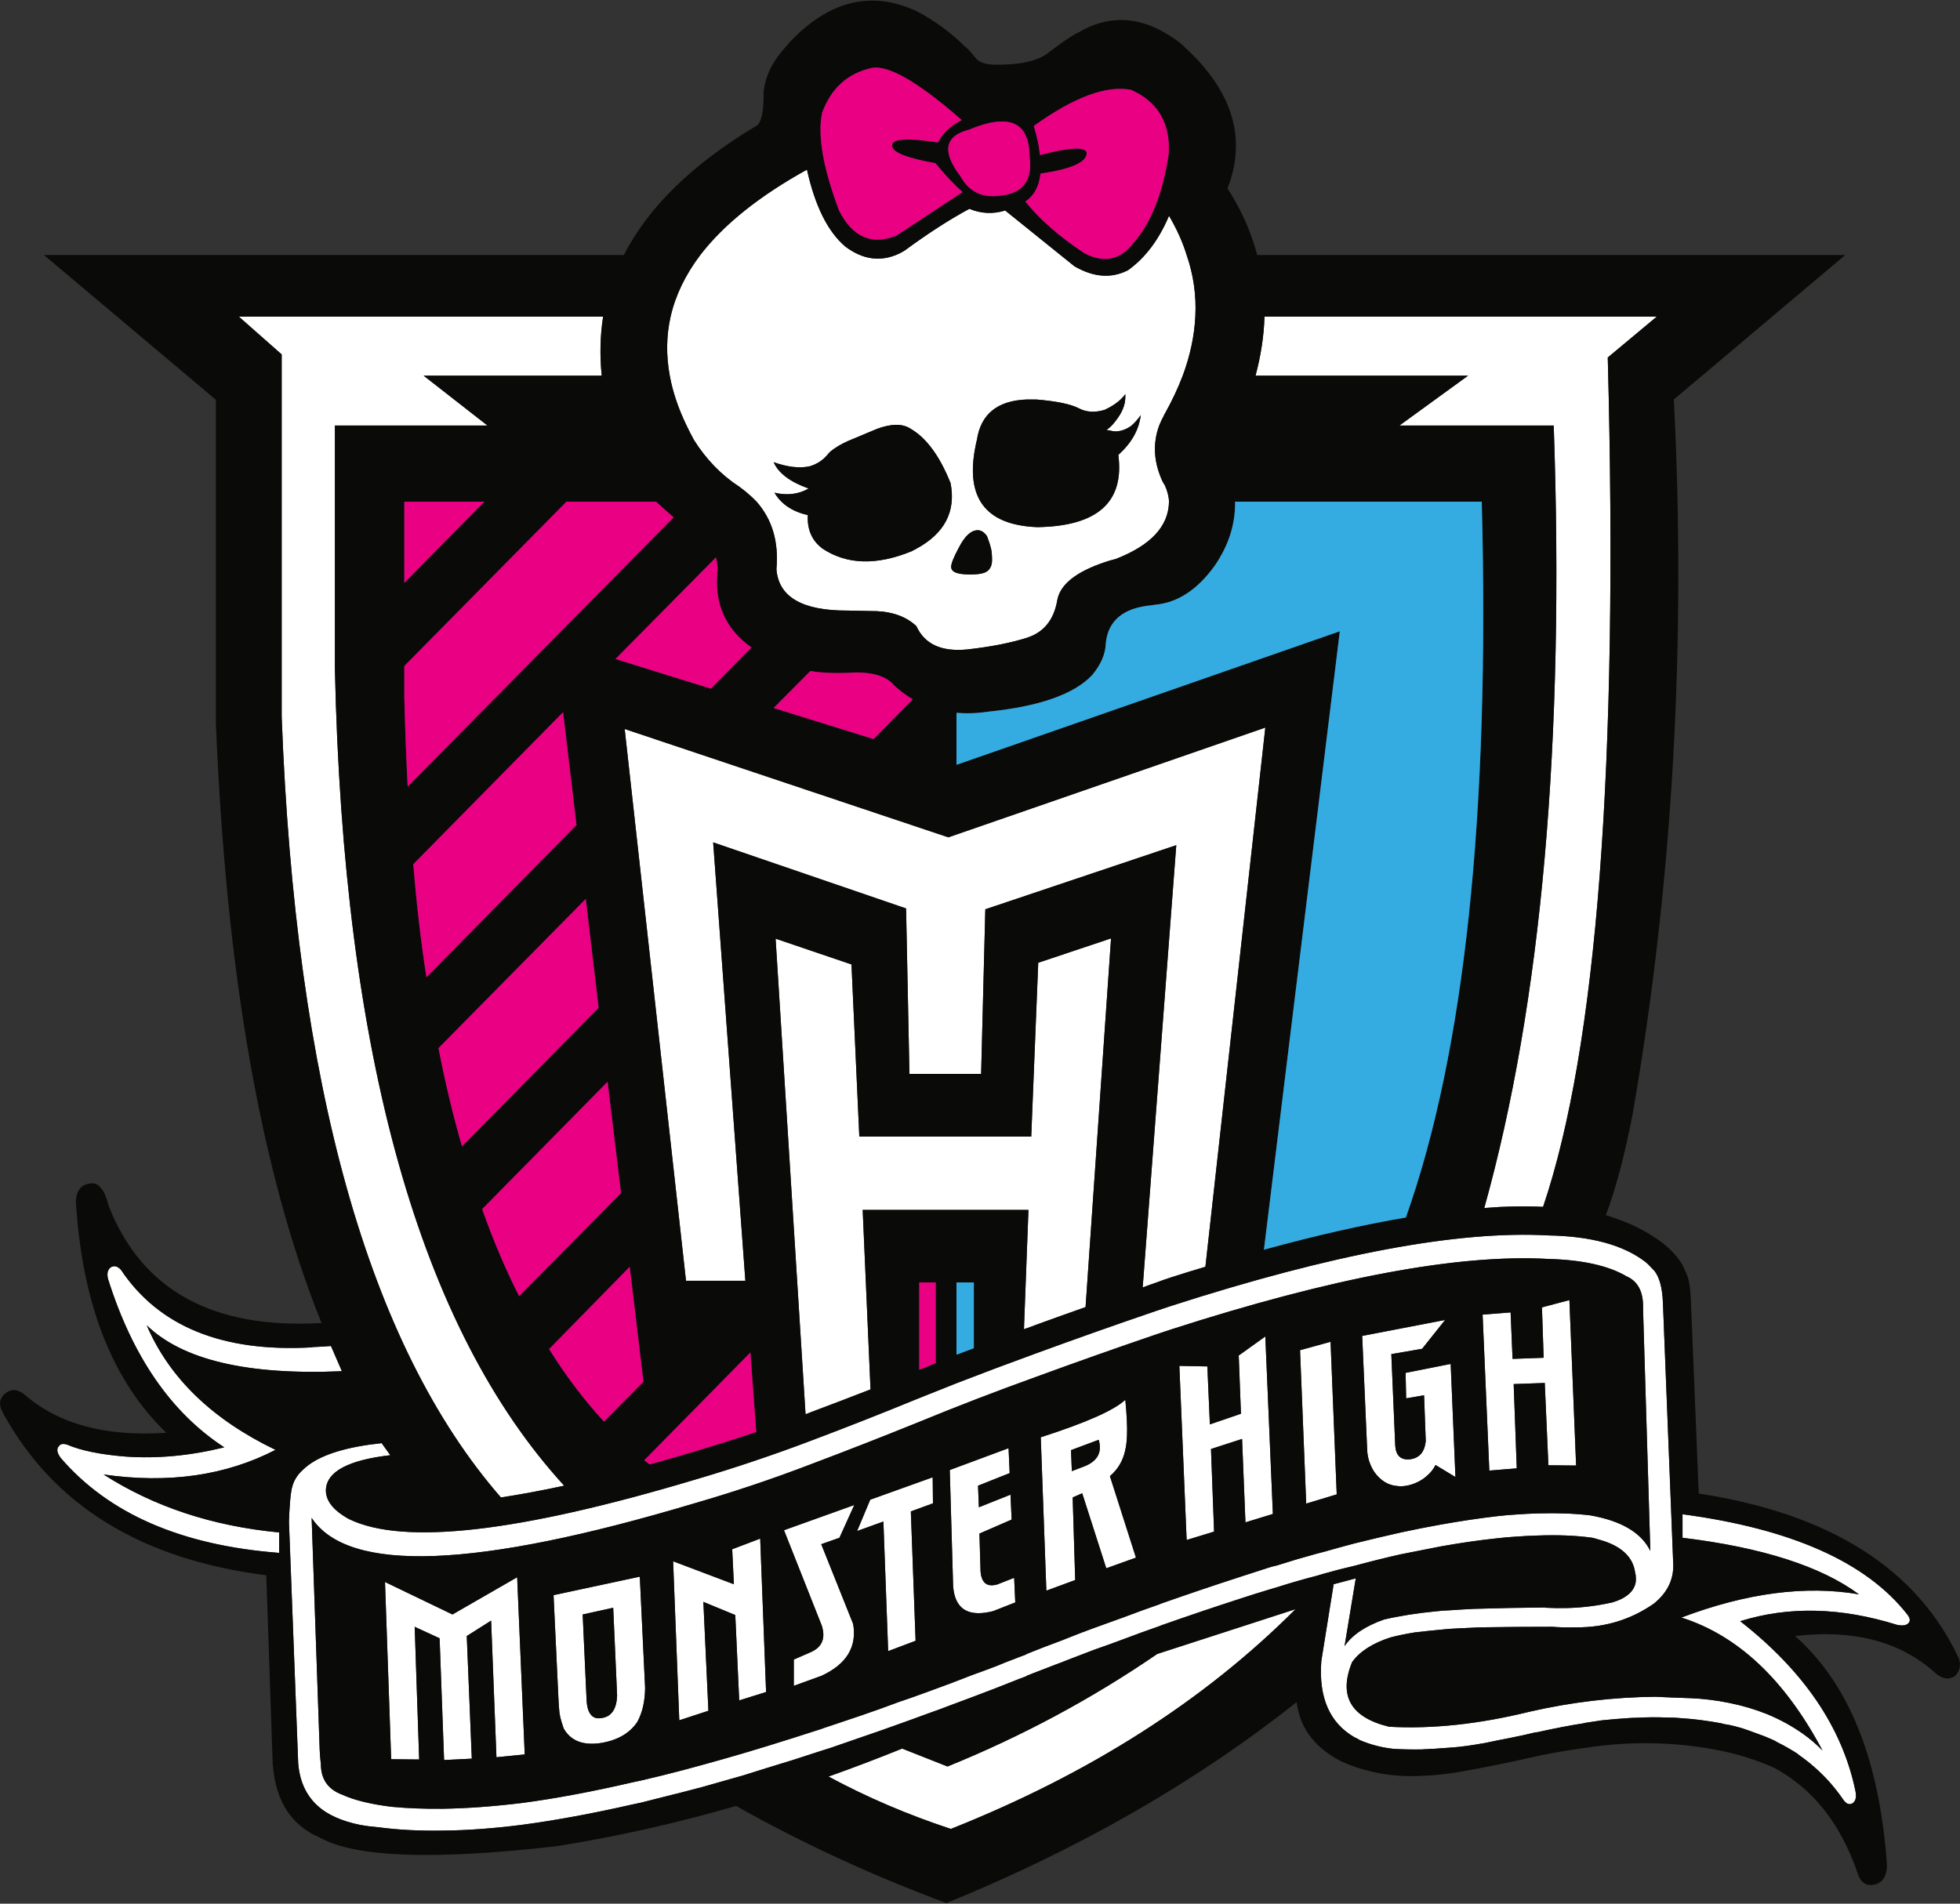
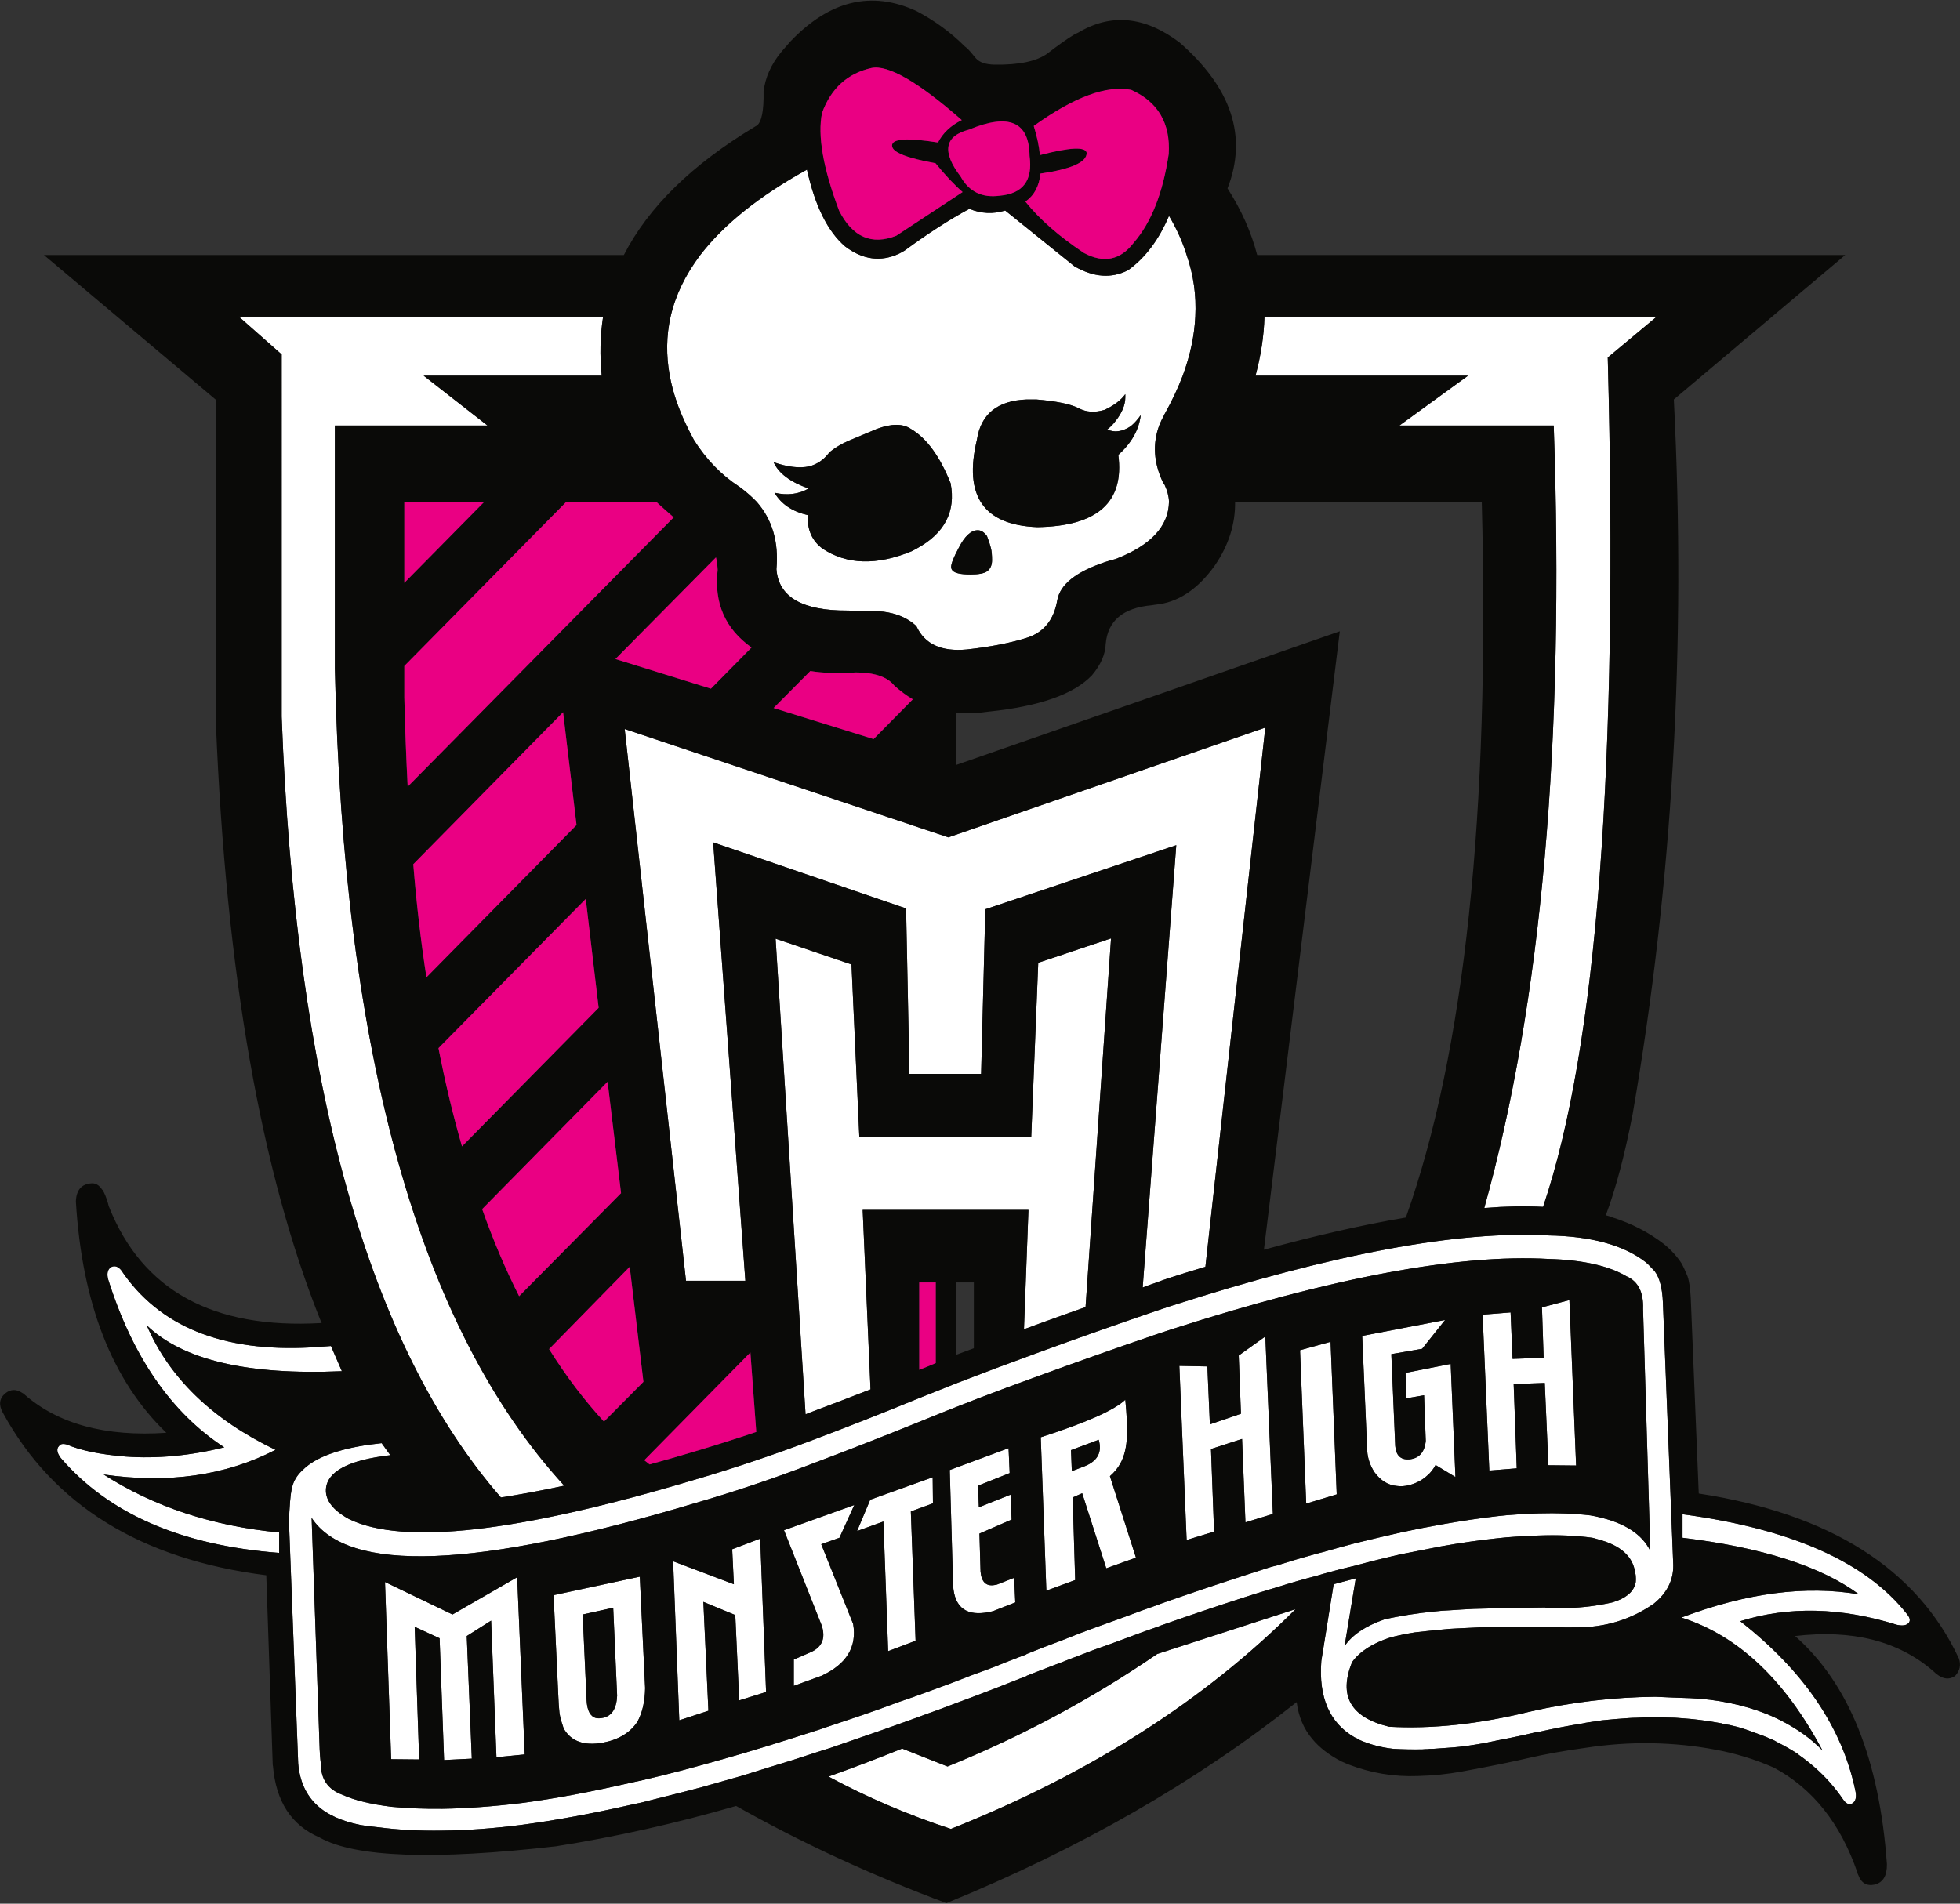
<svg xmlns="http://www.w3.org/2000/svg" version="1.1" id="Layer_1" x="0px" y="0px" width="350px" height="340px" viewBox="0 0 350 340" enable-background="new 0 0 350 340" xml:space="preserve">
  <rect x="0" y="0" width="350" height="340" fill="#333333" stroke="none" />
  <g>
    <g>
-       <path fill-rule="evenodd" clip-rule="evenodd" fill="#FFFFFF" d="M338.75,290.2c-10.033-3.134-19.366-3.351-28-0.65    c11.333,8.867,18.184,18.934,20.55,30.2c0.267,1.2,0.084,1.983-0.55,2.35c-0.566,0.301-1.116,0.051-1.65-0.75    c-1.466-2.133-3.133-4.017-5-5.649c-0.899-0.8-1.85-1.55-2.85-2.25c-0.1-0.101-0.2-0.184-0.3-0.25    c-1.134-0.733-2.334-1.417-3.601-2.05c-0.267-0.167-0.55-0.317-0.85-0.45c-0.967-0.434-1.983-0.834-3.05-1.2    c-0.8-0.3-1.601-0.583-2.4-0.85c-0.7-0.2-1.416-0.384-2.149-0.551c-0.367-0.066-0.75-0.133-1.15-0.199    c-0.1-0.034-0.2-0.067-0.3-0.101c-1.233-0.233-2.5-0.434-3.8-0.6c-1.034-0.134-2.051-0.233-3.051-0.3    c-1-0.101-2.033-0.15-3.1-0.15c-1.733-0.066-3.517-0.05-5.35,0.05c-0.4,0-0.817,0.017-1.25,0.05    c-1.567,0.101-3.167,0.233-4.801,0.4c-0.8,0.134-1.683,0.267-2.649,0.4c-0.267,0.033-0.517,0.083-0.75,0.149    c-2.367,0.367-5.05,0.884-8.05,1.55c-0.134,0.034-0.284,0.051-0.45,0.051c-0.7,0.166-1.417,0.333-2.15,0.5    c-1.7,0.366-3.267,0.683-4.7,0.949c-0.767,0.167-1.483,0.317-2.149,0.45c-2.434,0.434-4.367,0.7-5.8,0.8    c-1.567,0.101-2.717,0.184-3.45,0.25c-0.533,0-0.867,0.017-1,0.051c-0.334,0-0.65,0.017-0.95,0.05c-1.767,0.033-3.5,0-5.2-0.101    c-2.1-0.233-4.083-0.75-5.95-1.55c-0.3-0.2-0.616-0.366-0.949-0.5c-4.467-2.566-6.45-7.116-5.95-13.649l2.2-13.7l3.949-1.05    l-2,12.1c1.367-2,3.717-3.583,7.051-4.75c1.267-0.3,2.733-0.583,4.399-0.85c1.434-0.233,3.017-0.434,4.75-0.601    c0.834-0.1,1.717-0.166,2.65-0.2c1.399-0.1,2.8-0.183,4.2-0.25c4.233-0.133,8.483-0.216,12.75-0.25    c0.033,0,0.083,0.017,0.149,0.051c1.267,0.066,2.533,0.083,3.8,0.05c2.7-0.066,5.384-0.4,8.051-1    c1.133-0.334,2.017-0.75,2.649-1.25c0.867-0.634,1.384-1.434,1.55-2.4c0.034-0.333,0.034-0.684,0-1.05    c0-0.167-0.033-0.35-0.1-0.55c-0.366-2.967-2.616-4.983-6.75-6.05c-0.3-0.101-0.6-0.184-0.9-0.25c-2.899-0.4-6.149-0.534-9.75-0.4    c-1.267,0.033-2.566,0.1-3.899,0.2c-1.134,0.066-2.267,0.166-3.4,0.3c-3.166,0.333-6.517,0.816-10.05,1.45    c-2.267,0.434-4.634,0.899-7.1,1.399c-2.667,0.601-5.417,1.284-8.25,2.051c-1.767,0.399-3.584,0.866-5.45,1.399    c-0.467,0.134-0.917,0.267-1.351,0.4c-2.333,0.6-4.699,1.283-7.1,2.05c-0.467,0.134-0.917,0.267-1.35,0.4    c-1.667,0.5-3.367,1.033-5.101,1.6c-0.1,0.033-0.2,0.066-0.3,0.1c-4.434,1.434-9.066,3-13.9,4.7    c-0.133,0.066-0.25,0.117-0.35,0.15c-2.033,0.7-4.1,1.45-6.2,2.25c-1.767,0.666-3.566,1.316-5.399,1.95    c-1.567,0.6-3.134,1.199-4.7,1.8c-0.733,0.3-1.467,0.583-2.2,0.85c-1.366,0.533-2.75,1.066-4.15,1.601    c-0.333,0.133-0.666,0.267-1,0.399c-0.066,0.066-0.149,0.117-0.25,0.15l-1.35,0.5c-0.033,0.033-0.066,0.05-0.1,0.05    c-1.267,0.5-2.534,1-3.801,1.5c-1.399,0.533-2.8,1.066-4.2,1.6c-1.267,0.467-2.517,0.934-3.75,1.4    c-1.467,0.566-2.917,1.1-4.35,1.6c-1.7,0.634-3.4,1.25-5.1,1.851c-2.3,0.833-4.583,1.633-6.85,2.399    c-1.767,0.601-3.5,1.2-5.2,1.801c-0.633,0.199-1.267,0.399-1.9,0.6c-3.3,1.1-6.517,2.116-9.65,3.05    c-1.4,0.434-2.783,0.867-4.15,1.3c-2.5,0.7-4.967,1.4-7.4,2.101c-2.4,0.633-4.75,1.233-7.05,1.8    c-1.267,0.333-2.517,0.65-3.75,0.95c-0.567,0.133-1.117,0.25-1.65,0.35c-7.033,1.601-13.533,2.8-19.5,3.601    c-5.167,0.666-9.95,1.017-14.35,1.05c-4.167,0.066-7.983-0.134-11.45-0.601H67.5c-1.133-0.1-2.167-0.233-3.1-0.399    c-1.667-0.334-3.133-0.783-4.4-1.351c-1.3-0.566-2.417-1.283-3.35-2.149c-2-1.834-3.133-4.334-3.4-7.5L51.6,271.8    c0.033-1.2,0.1-2.416,0.2-3.649c0.067-0.867,0.167-1.634,0.3-2.301c0.066-0.267,0.133-0.5,0.2-0.699    c0.333-0.967,0.9-1.817,1.7-2.551c0.333-0.333,0.7-0.649,1.1-0.949c2.667-1.967,7.017-3.267,13.05-3.9    c0.533,0.733,1.05,1.45,1.55,2.15c-7.467,0.866-11.3,2.899-11.5,6.1c-0.1,1.967,1.267,3.733,4.1,5.3c9.7,4.733,30.267,2.4,61.7-7    c7.033-2.066,13.983-4.399,20.85-7c6.367-2.399,12.717-4.899,19.05-7.5c2.267-0.899,4.567-1.816,6.9-2.75    c4.733-1.833,9.483-3.616,14.25-5.35c7.101-2.601,14.217-5.117,21.351-7.55c0.866-0.301,1.767-0.601,2.699-0.9    c28.867-9.3,51.334-13.5,67.4-12.6c7.634,0.133,13.417,1.716,17.35,4.75c0.134,0.133,0.284,0.267,0.45,0.399    c0.4,0.4,0.783,0.8,1.15,1.2c0.899,1.167,1.399,3.05,1.5,5.65l1.85,46.899c0.033,2.667-1.116,4.95-3.45,6.851    c-4.1,2.866-8.733,4.283-13.899,4.25c-0.167,0-0.334,0-0.5,0c-1.233,0.033-2.483,0-3.75-0.101c-0.033,0-0.084,0-0.15,0    c-4.267,0-8.533,0.033-12.8,0.101c-1.366,0.066-2.75,0.133-4.15,0.199c-0.899,0.034-1.783,0.101-2.649,0.2    c-1.767,0.167-3.367,0.334-4.8,0.5c-1.634,0.267-3.084,0.566-4.351,0.9c-3.2,1.033-5.483,2.5-6.85,4.399    c-2.467,6.034-0.267,9.884,6.6,11.551c7.7,0.433,16.084-0.467,25.15-2.7c7.467-1.7,14.934-2.584,22.399-2.65    c2.101,0.101,4.2,0.184,6.301,0.25c2.333,0.101,4.633,0.384,6.899,0.851c2.334,0.466,4.584,1.133,6.75,2    c2.267,0.933,4.4,2.1,6.4,3.5c1.267,0.899,2.434,1.899,3.5,3c-6.7-12.634-15.101-20.551-25.2-23.75    c11.634-4.4,22.2-5.784,31.7-4.15c-6.767-5-17.267-8.366-31.5-10.1v-4.2c19.434,2.6,32.8,8.55,40.1,17.85    c0.566,0.7,0.634,1.25,0.2,1.65C340.35,290.316,339.684,290.4,338.75,290.2z M249.9,76l12.25-8.9H224.2    c0.967-3.6,1.5-7.117,1.6-10.55h70.05l-8.75,7.3c1.934,72.633-1.916,123.2-11.55,151.7c-3.233-0.166-6.733-0.1-10.5,0.2    c10.233-36.7,14.367-83.283,12.4-139.75H249.9z M211.9,45.55c1.233,3.567,1.75,7.233,1.55,11c-0.167,3.434-0.917,6.95-2.25,10.55    c-0.834,2.2-1.9,4.467-3.2,6.8c-0.033,0.033-0.066,0.083-0.1,0.15l-0.051,0.15c-0.333,0.6-0.616,1.2-0.85,1.8    c-1.2,3.267-0.983,6.633,0.65,10.1c0.066,0.066,0.133,0.183,0.199,0.35l0.101,0.1c0.5,1.067,0.767,2.083,0.8,3.05    c-0.066,4.4-3.25,7.816-9.55,10.25c-0.7,0.167-1.334,0.35-1.9,0.55c-5.166,1.733-8,4-8.5,6.8c-0.6,3.5-2.399,5.733-5.399,6.7    c-2.934,0.934-6.517,1.633-10.75,2.1c-4.533,0.433-7.533-0.95-9-4.15c-0.066-0.067-0.133-0.133-0.2-0.2    c-1.467-1.3-3.367-2.1-5.7-2.4c-0.4-0.033-0.817-0.067-1.25-0.1c-0.1,0-0.2,0-0.3,0l-4.85-0.1c-8.1,0.034-12.333-2.433-12.7-7.4    c0.434-4.867-0.75-8.883-3.55-12.05c-0.9-0.934-1.917-1.817-3.05-2.65c-3.233-2.1-5.95-4.9-8.15-8.4    c-0.467-0.867-0.9-1.716-1.3-2.55c-1.467-3.033-2.467-6-3-8.9c-0.667-3.633-0.617-7.15,0.15-10.55c0.867-3.8,2.633-7.466,5.3-11    c4.2-5.466,10.55-10.55,19.05-15.25c1.433,6.467,3.7,11.034,6.8,13.7c3.167,2.4,6.383,2.833,9.65,1.3    c0.333-0.167,0.667-0.35,1-0.55c4.167-3.067,8.017-5.55,11.55-7.45c2.1,0.867,4.233,0.967,6.4,0.3l12.35,9.95    c3.434,2,6.634,2.233,9.601,0.7c3.066-2.2,5.5-5.433,7.3-9.7C210.116,40.85,211.167,43.183,211.9,45.55z M200.95,70.95    c0-0.2,0-0.383,0-0.55c-0.8,1.1-2.033,2.033-3.7,2.8c-1.733,0.533-3.283,0.433-4.65-0.3c-1.433-0.733-3.949-1.25-7.55-1.55    c-0.6,0-1.166,0-1.7,0c-5.233,0.2-8.199,2.6-8.899,7.2c-2.4,10.034,1.2,15.233,10.8,15.6c10.733-0.167,15.55-4.467,14.45-12.9    c2.366-2.133,3.7-4.5,4-7.1c-0.533,0.767-1.117,1.417-1.75,1.95c-0.934,0.633-1.867,0.95-2.8,0.95c-0.233,0-0.617-0.066-1.15-0.2    c-0.134,0-0.267-0.017-0.4-0.05c0.601-0.433,1.134-0.966,1.601-1.6C200.366,73.733,200.95,72.317,200.95,70.95z M174.6,94.7    c-1.2,0-2.333,1.05-3.4,3.15c-0.9,1.667-1.35,2.8-1.35,3.4c0,0.567,0.417,0.95,1.25,1.15c0.5,0.133,1.25,0.2,2.25,0.2    c1.4,0,2.367-0.184,2.9-0.55c0.6-0.433,0.9-1.1,0.9-2c0-0.933-0.067-1.65-0.2-2.15c-0.134-0.566-0.367-1.283-0.7-2.15    C175.75,95.05,175.2,94.7,174.6,94.7z M163.65,98c5.033-2.733,7.067-6.633,6.1-11.7c-1.933-4.833-4.3-8.066-7.1-9.7    c-1.433-0.967-3.45-0.967-6.05,0l-5.25,2.2c-1.167,0.534-2.15,1.117-2.95,1.75c-0.2,0.167-0.367,0.333-0.5,0.5    c-0.9,1.133-2.033,1.883-3.4,2.25c-1.767,0.367-3.883,0.117-6.35-0.75c0.867,1.967,2.95,3.534,6.25,4.7    c-1.8,1.033-3.833,1.283-6.1,0.75c1.2,2.033,3.184,3.367,5.95,4c-0.133,2.6,0.75,4.6,2.65,6c4.333,2.867,9.633,3.017,15.9,0.45    C163.067,98.317,163.35,98.167,163.65,98z M198.4,167.6l-4.551,65.85c-2.933,1.033-5.866,2.083-8.8,3.149    c-0.767,0.301-1.5,0.567-2.2,0.801l0.801-21.301H154.05l1.4,32.051c-3.5,1.366-7.034,2.716-10.6,4.05    c-0.333,0.133-0.667,0.267-1,0.399l-5.35-84.95l13.55,4.6l1.4,30.75h30.7l1.25-31.05L198.4,167.6z M107.7,56.55    c-0.534,3.4-0.617,6.917-0.25,10.55h-31.8l11.4,8.9H59.8v43.4c1.5,69.133,15.15,117.784,40.95,145.95    c-4.033,0.867-7.8,1.567-11.3,2.101C65.817,240.316,52.767,193.833,50.3,128V63.3l-7.65-6.75H107.7z M175.95,162.4l-0.75,29.4    h-12.8l-0.6-29.55l-34.45-11.8l5.75,78.3h-10.6l-10.95-98.55l57.8,19.35l56.6-19.6l-10.7,96.3c-2.033,0.6-4.083,1.233-6.15,1.9    c-0.933,0.3-1.833,0.616-2.699,0.949c-0.801,0.267-1.584,0.551-2.351,0.851l6-79L175.95,162.4z M87.7,289.45l-4.35,2.75    l0.9,21.899l-4.95,0.25l-0.8-21.75l-4.45-2.05l0.8,23.7l-5-0.05l-1.1-31.65l12.05,5.8l11.55-6.649l1.35,31.649l-5.05,0.5    L87.7,289.45z M104.05,288.35l0.7,15.351c0.1,1.833,0.667,2.883,1.7,3.149c0.367,0.067,0.783,0.051,1.25-0.05    c1.566-0.333,2.4-1.649,2.5-3.95l-0.7-15.699L104.05,288.35z M98.85,284.9l15.4-3.301l0.95,19.9c-0.034,2.4-0.5,4.417-1.4,6.05    c-1.3,1.934-3.35,3.167-6.15,3.7c-3.367,0.6-5.7-0.25-7-2.55c-0.133-0.434-0.267-0.851-0.4-1.25    c-0.167-0.533-0.283-1.05-0.35-1.55c-0.1-1-0.167-1.983-0.2-2.95L98.85,284.9z M135.75,274.8l1.05,27.4l-4.8,1.5l-0.7-15.25    l-5.7-2.351l0.9,19.45l-5.2,1.7l-1.1-28.4l10.85,4.101l-0.3-6.25L135.75,274.8z M146.65,275.8l5.7,14.25    c0.7,4.101-1.184,7.184-5.65,9.25l-4.95,1.8V296.4l3.1-1.351c1.967-0.899,2.6-2.467,1.9-4.7L140,273.3l12.55-4.5l-2.65,5.851    L146.65,275.8z M153.05,273.45l2.35-5.601l11.15-4l0.05,4.65l-3.95,1.45l0.85,23.1l-4.9,1.851l-0.85-23.15L153.05,273.45z     M55.55,240.65c0.067,0,0.15-0.017,0.25-0.051c1.467-0.066,2.567-0.133,3.3-0.199c0.667,1.566,1.316,3.066,1.95,4.5    c-16.833,0.733-28.45-2-34.85-8.2c4.033,9.399,11.7,16.816,23,22.25c-8.9,4.6-19.133,6.066-30.7,4.399    c9,5.767,19.45,9.217,31.35,10.351v3.649c-17.434-1.333-30.434-6.983-39-16.949c-0.7-0.934-0.8-1.65-0.3-2.15    c0.233-0.366,0.7-0.45,1.4-0.25c2.466,1.066,5.966,1.783,10.5,2.15c5.633,0.399,11.5-0.15,17.6-1.65    c-9.466-6.167-16.383-16.184-20.75-30.05c-0.233-0.934-0.1-1.617,0.4-2.05c0.633-0.434,1.267-0.301,1.9,0.399    C28.367,236.9,39.683,241.517,55.55,240.65z M144.85,261.5c-6.867,2.634-13.817,4.967-20.85,7c-39,11.667-61.783,12.533-68.35,2.6    l1.4,40.351c0.034,1.366,0.117,2.566,0.25,3.6c0,2.733,1.284,4.566,3.85,5.5c2.1,0.967,5.033,1.684,8.8,2.15    c2.833,0.267,5.85,0.383,9.05,0.35c4.4-0.066,9.183-0.416,14.35-1.05c5.967-0.8,12.467-2.017,19.5-3.65    c0.533-0.1,1.083-0.216,1.65-0.35c1.233-0.3,2.483-0.6,3.75-0.9c2.3-0.566,4.65-1.183,7.05-1.85c2.434-0.667,4.9-1.366,7.4-2.1    c1.367-0.4,2.75-0.817,4.15-1.25c3.133-0.967,6.35-1.983,9.65-3.051c0.633-0.233,1.267-0.449,1.9-0.649    c1.7-0.566,3.434-1.15,5.2-1.75c2.267-0.767,4.55-1.584,6.85-2.45c1.7-0.566,3.4-1.167,5.1-1.8    c1.434-0.533,2.883-1.066,4.35-1.601c1.233-0.466,2.483-0.949,3.75-1.449c1.4-0.5,2.8-1.017,4.2-1.551    c1.267-0.533,2.534-1.033,3.801-1.5c0.033,0,0.066-0.017,0.1-0.05l1.35-0.5c0.101-0.033,0.184-0.083,0.25-0.149    c0.334-0.134,0.667-0.267,1-0.4c1.4-0.566,2.784-1.1,4.15-1.6c0.733-0.267,1.467-0.551,2.2-0.851c1.566-0.633,3.133-1.233,4.7-1.8    c1.833-0.667,3.633-1.316,5.399-1.95c2.101-0.8,4.167-1.55,6.2-2.25c0.1-0.033,0.217-0.083,0.35-0.149    c4.834-1.7,9.467-3.267,13.9-4.7c0.1-0.033,0.2-0.066,0.3-0.101c1.733-0.566,3.434-1.116,5.101-1.649    c0.433-0.134,0.883-0.25,1.35-0.351c2.4-0.767,4.767-1.466,7.1-2.1c0.434-0.1,0.884-0.217,1.351-0.35    c1.866-0.534,3.684-1.034,5.45-1.5c2.833-0.7,5.583-1.351,8.25-1.95c2.466-0.533,4.833-1,7.1-1.4    c3.533-0.633,6.884-1.133,10.05-1.5c1.134-0.133,2.267-0.233,3.4-0.3c1.333-0.1,2.633-0.167,3.899-0.2    c3.467-0.1,6.601,0.017,9.4,0.351c0.366,0.066,0.717,0.133,1.05,0.199c0.033,0.034,0.101,0.051,0.2,0.051    c4.833,1.066,7.983,3.1,9.45,6.1l-1.3-43.25c0.1-2.967-0.884-4.9-2.95-5.8c-3.233-1.9-7.884-2.934-13.95-3.101    c-16.066-0.899-38.533,3.301-67.4,12.601c-0.933,0.3-1.833,0.6-2.699,0.899c-7.134,2.434-14.25,4.95-21.351,7.551    c-7.133,2.566-14.183,5.283-21.15,8.149C157.567,256.616,151.217,259.1,144.85,261.5z M161.1,312.3l8.1,3.2    c13.3-5.4,25.783-12.1,37.45-20.1l24.699-8c-16.3,16.333-36.816,29.416-61.55,39.25c-7.7-2.534-14.983-5.65-21.85-9.351    C152.35,315.733,156.733,314.066,161.1,312.3z M248.45,241.85l0.7,16.4c0.133,1.7,0.966,2.5,2.5,2.4    c1.767-0.167,2.75-1.267,2.949-3.301l-0.3-8.149l-3.2,0.55l-0.1-4.55l8.05-1.601l0.851,20.2l-3.551-2.149    c-0.399,0.767-0.899,1.399-1.5,1.899c-0.866,0.8-1.933,1.367-3.199,1.7c-0.801,0.2-1.534,0.25-2.2,0.15    c-1.566-0.134-2.9-0.95-4-2.45c-0.767-1.167-1.2-2.417-1.3-3.75l-0.9-20.601l14.8-2.85l-4.1,5.15L248.45,241.85z M275.35,233.5    l4.9-1.3l1.2,29.55l-4.95-0.05l-0.65-14.7l-5.55,0.2l0.55,15.05l-4.899,0.4l-1.2-27.851l5-0.399l0.35,8.3l5.551-0.2L275.35,233.5z     M237.6,239.65l1.101,27.25l-5.45,1.649l-1.1-27.399L237.6,239.65z M225.95,238.7l1.35,31.7l-4.899,1.5L221.8,257l-5.55,1.8    l0.55,14.75l-4.899,1.5l-1.301-31.1l5,0.1l0.45,10.351l5.55-1.9l-0.399-10.4L225.95,238.7z M200.95,250    c0.267,2.8,0.366,4.917,0.3,6.35c-0.066,2.067-0.467,3.75-1.2,5.051c-0.434,0.8-1.05,1.55-1.85,2.25l4.649,14.55l-5.3,1.899    l-4.3-13.399c-0.533,0.233-1.1,0.483-1.7,0.75L192,282.2l-5.15,1.899l-1-27.399C193.95,254.1,198.983,251.866,200.95,250z     M196.2,257.15l-4.95,1.85l0.15,3.75l2.35-0.9C196.017,260.917,196.833,259.35,196.2,257.15z M180.3,263.1l-5.65,2.25l0.15,3.851    l5.65-2.25l0.2,4.45l-5.75,2.5l0.2,6.8c0.167,1.833,0.983,2.633,2.45,2.399c0.134-0.033,0.3-0.066,0.5-0.1l3.05-1.2l0.2,4.4    l-3.95,1.55c-0.233,0.066-0.449,0.116-0.649,0.15c-4.034,0.833-6.2-0.7-6.5-4.601l-0.6-20.75l10.5-3.899L180.3,263.1z" />
+       <path fill-rule="evenodd" clip-rule="evenodd" fill="#FFFFFF" d="M338.75,290.2c-10.033-3.134-19.366-3.351-28-0.65    c11.333,8.867,18.184,18.934,20.55,30.2c0.267,1.2,0.084,1.983-0.55,2.35c-0.566,0.301-1.116,0.051-1.65-0.75    c-1.466-2.133-3.133-4.017-5-5.649c-0.899-0.8-1.85-1.55-2.85-2.25c-0.1-0.101-0.2-0.184-0.3-0.25    c-1.134-0.733-2.334-1.417-3.601-2.05c-0.267-0.167-0.55-0.317-0.85-0.45c-0.967-0.434-1.983-0.834-3.05-1.2    c-0.8-0.3-1.601-0.583-2.4-0.85c-0.7-0.2-1.416-0.384-2.149-0.551c-0.367-0.066-0.75-0.133-1.15-0.199    c-0.1-0.034-0.2-0.067-0.3-0.101c-1.233-0.233-2.5-0.434-3.8-0.6c-1.034-0.134-2.051-0.233-3.051-0.3    c-1-0.101-2.033-0.15-3.1-0.15c-1.733-0.066-3.517-0.05-5.35,0.05c-0.4,0-0.817,0.017-1.25,0.05    c-1.567,0.101-3.167,0.233-4.801,0.4c-0.8,0.134-1.683,0.267-2.649,0.4c-0.267,0.033-0.517,0.083-0.75,0.149    c-2.367,0.367-5.05,0.884-8.05,1.55c-0.134,0.034-0.284,0.051-0.45,0.051c-0.7,0.166-1.417,0.333-2.15,0.5    c-1.7,0.366-3.267,0.683-4.7,0.949c-0.767,0.167-1.483,0.317-2.149,0.45c-2.434,0.434-4.367,0.7-5.8,0.8    c-1.567,0.101-2.717,0.184-3.45,0.25c-0.533,0-0.867,0.017-1,0.051c-0.334,0-0.65,0.017-0.95,0.05c-1.767,0.033-3.5,0-5.2-0.101    c-2.1-0.233-4.083-0.75-5.95-1.55c-0.3-0.2-0.616-0.366-0.949-0.5c-4.467-2.566-6.45-7.116-5.95-13.649l2.2-13.7l3.949-1.05    l-2,12.1c1.367-2,3.717-3.583,7.051-4.75c1.267-0.3,2.733-0.583,4.399-0.85c1.434-0.233,3.017-0.434,4.75-0.601    c0.834-0.1,1.717-0.166,2.65-0.2c1.399-0.1,2.8-0.183,4.2-0.25c4.233-0.133,8.483-0.216,12.75-0.25    c0.033,0,0.083,0.017,0.149,0.051c1.267,0.066,2.533,0.083,3.8,0.05c2.7-0.066,5.384-0.4,8.051-1    c1.133-0.334,2.017-0.75,2.649-1.25c0.867-0.634,1.384-1.434,1.55-2.4c0.034-0.333,0.034-0.684,0-1.05    c0-0.167-0.033-0.35-0.1-0.55c-0.366-2.967-2.616-4.983-6.75-6.05c-0.3-0.101-0.6-0.184-0.9-0.25c-2.899-0.4-6.149-0.534-9.75-0.4    c-1.267,0.033-2.566,0.1-3.899,0.2c-1.134,0.066-2.267,0.166-3.4,0.3c-3.166,0.333-6.517,0.816-10.05,1.45    c-2.267,0.434-4.634,0.899-7.1,1.399c-2.667,0.601-5.417,1.284-8.25,2.051c-1.767,0.399-3.584,0.866-5.45,1.399    c-0.467,0.134-0.917,0.267-1.351,0.4c-2.333,0.6-4.699,1.283-7.1,2.05c-0.467,0.134-0.917,0.267-1.35,0.4    c-1.667,0.5-3.367,1.033-5.101,1.6c-0.1,0.033-0.2,0.066-0.3,0.1c-4.434,1.434-9.066,3-13.9,4.7    c-0.133,0.066-0.25,0.117-0.35,0.15c-2.033,0.7-4.1,1.45-6.2,2.25c-1.767,0.666-3.566,1.316-5.399,1.95    c-1.567,0.6-3.134,1.199-4.7,1.8c-0.733,0.3-1.467,0.583-2.2,0.85c-1.366,0.533-2.75,1.066-4.15,1.601    c-0.333,0.133-0.666,0.267-1,0.399c-0.066,0.066-0.149,0.117-0.25,0.15l-1.35,0.5c-0.033,0.033-0.066,0.05-0.1,0.05    c-1.267,0.5-2.534,1-3.801,1.5c-1.399,0.533-2.8,1.066-4.2,1.6c-1.267,0.467-2.517,0.934-3.75,1.4    c-1.467,0.566-2.917,1.1-4.35,1.6c-1.7,0.634-3.4,1.25-5.1,1.851c-2.3,0.833-4.583,1.633-6.85,2.399    c-1.767,0.601-3.5,1.2-5.2,1.801c-0.633,0.199-1.267,0.399-1.9,0.6c-3.3,1.1-6.517,2.116-9.65,3.05    c-1.4,0.434-2.783,0.867-4.15,1.3c-2.5,0.7-4.967,1.4-7.4,2.101c-2.4,0.633-4.75,1.233-7.05,1.8    c-1.267,0.333-2.517,0.65-3.75,0.95c-0.567,0.133-1.117,0.25-1.65,0.35c-7.033,1.601-13.533,2.8-19.5,3.601    c-5.167,0.666-9.95,1.017-14.35,1.05c-4.167,0.066-7.983-0.134-11.45-0.601H67.5c-1.133-0.1-2.167-0.233-3.1-0.399    c-1.667-0.334-3.133-0.783-4.4-1.351c-1.3-0.566-2.417-1.283-3.35-2.149c-2-1.834-3.133-4.334-3.4-7.5L51.6,271.8    c0.033-1.2,0.1-2.416,0.2-3.649c0.067-0.867,0.167-1.634,0.3-2.301c0.066-0.267,0.133-0.5,0.2-0.699    c0.333-0.967,0.9-1.817,1.7-2.551c0.333-0.333,0.7-0.649,1.1-0.949c2.667-1.967,7.017-3.267,13.05-3.9    c0.533,0.733,1.05,1.45,1.55,2.15c-7.467,0.866-11.3,2.899-11.5,6.1c-0.1,1.967,1.267,3.733,4.1,5.3c9.7,4.733,30.267,2.4,61.7-7    c7.033-2.066,13.983-4.399,20.85-7c6.367-2.399,12.717-4.899,19.05-7.5c2.267-0.899,4.567-1.816,6.9-2.75    c4.733-1.833,9.483-3.616,14.25-5.35c7.101-2.601,14.217-5.117,21.351-7.55c0.866-0.301,1.767-0.601,2.699-0.9    c28.867-9.3,51.334-13.5,67.4-12.6c7.634,0.133,13.417,1.716,17.35,4.75c0.134,0.133,0.284,0.267,0.45,0.399    c0.4,0.4,0.783,0.8,1.15,1.2c0.899,1.167,1.399,3.05,1.5,5.65l1.85,46.899c0.033,2.667-1.116,4.95-3.45,6.851    c-4.1,2.866-8.733,4.283-13.899,4.25c-0.167,0-0.334,0-0.5,0c-1.233,0.033-2.483,0-3.75-0.101c-0.033,0-0.084,0-0.15,0    c-4.267,0-8.533,0.033-12.8,0.101c-1.366,0.066-2.75,0.133-4.15,0.199c-0.899,0.034-1.783,0.101-2.649,0.2    c-1.767,0.167-3.367,0.334-4.8,0.5c-1.634,0.267-3.084,0.566-4.351,0.9c-3.2,1.033-5.483,2.5-6.85,4.399    c-2.467,6.034-0.267,9.884,6.6,11.551c7.7,0.433,16.084-0.467,25.15-2.7c7.467-1.7,14.934-2.584,22.399-2.65    c2.101,0.101,4.2,0.184,6.301,0.25c2.333,0.101,4.633,0.384,6.899,0.851c2.334,0.466,4.584,1.133,6.75,2    c2.267,0.933,4.4,2.1,6.4,3.5c1.267,0.899,2.434,1.899,3.5,3c-6.7-12.634-15.101-20.551-25.2-23.75    c11.634-4.4,22.2-5.784,31.7-4.15c-6.767-5-17.267-8.366-31.5-10.1v-4.2c19.434,2.6,32.8,8.55,40.1,17.85    c0.566,0.7,0.634,1.25,0.2,1.65C340.35,290.316,339.684,290.4,338.75,290.2z M249.9,76l12.25-8.9H224.2    c0.967-3.6,1.5-7.117,1.6-10.55h70.05l-8.75,7.3c1.934,72.633-1.916,123.2-11.55,151.7c-3.233-0.166-6.733-0.1-10.5,0.2    c10.233-36.7,14.367-83.283,12.4-139.75H249.9z M211.9,45.55c1.233,3.567,1.75,7.233,1.55,11c-0.167,3.434-0.917,6.95-2.25,10.55    c-0.834,2.2-1.9,4.467-3.2,6.8c-0.033,0.033-0.066,0.083-0.1,0.15l-0.051,0.15c-0.333,0.6-0.616,1.2-0.85,1.8    c-1.2,3.267-0.983,6.633,0.65,10.1c0.066,0.066,0.133,0.183,0.199,0.35l0.101,0.1c0.5,1.067,0.767,2.083,0.8,3.05    c-0.066,4.4-3.25,7.816-9.55,10.25c-0.7,0.167-1.334,0.35-1.9,0.55c-5.166,1.733-8,4-8.5,6.8c-0.6,3.5-2.399,5.733-5.399,6.7    c-2.934,0.934-6.517,1.633-10.75,2.1c-4.533,0.433-7.533-0.95-9-4.15c-0.066-0.067-0.133-0.133-0.2-0.2    c-1.467-1.3-3.367-2.1-5.7-2.4c-0.4-0.033-0.817-0.067-1.25-0.1c-0.1,0-0.2,0-0.3,0l-4.85-0.1c-8.1,0.034-12.333-2.433-12.7-7.4    c0.434-4.867-0.75-8.883-3.55-12.05c-0.9-0.934-1.917-1.817-3.05-2.65c-3.233-2.1-5.95-4.9-8.15-8.4    c-0.467-0.867-0.9-1.716-1.3-2.55c-1.467-3.033-2.467-6-3-8.9c-0.667-3.633-0.617-7.15,0.15-10.55c0.867-3.8,2.633-7.466,5.3-11    c4.2-5.466,10.55-10.55,19.05-15.25c1.433,6.467,3.7,11.034,6.8,13.7c3.167,2.4,6.383,2.833,9.65,1.3    c0.333-0.167,0.667-0.35,1-0.55c4.167-3.067,8.017-5.55,11.55-7.45c2.1,0.867,4.233,0.967,6.4,0.3l12.35,9.95    c3.434,2,6.634,2.233,9.601,0.7c3.066-2.2,5.5-5.433,7.3-9.7C210.116,40.85,211.167,43.183,211.9,45.55z M200.95,70.95    c0-0.2,0-0.383,0-0.55c-0.8,1.1-2.033,2.033-3.7,2.8c-1.733,0.533-3.283,0.433-4.65-0.3c-1.433-0.733-3.949-1.25-7.55-1.55    c-0.6,0-1.166,0-1.7,0c-5.233,0.2-8.199,2.6-8.899,7.2c-2.4,10.034,1.2,15.233,10.8,15.6c10.733-0.167,15.55-4.467,14.45-12.9    c2.366-2.133,3.7-4.5,4-7.1c-0.533,0.767-1.117,1.417-1.75,1.95c-0.934,0.633-1.867,0.95-2.8,0.95c-0.233,0-0.617-0.066-1.15-0.2    c-0.134,0-0.267-0.017-0.4-0.05c0.601-0.433,1.134-0.966,1.601-1.6C200.366,73.733,200.95,72.317,200.95,70.95z M174.6,94.7    c-1.2,0-2.333,1.05-3.4,3.15c-0.9,1.667-1.35,2.8-1.35,3.4c0,0.567,0.417,0.95,1.25,1.15c0.5,0.133,1.25,0.2,2.25,0.2    c1.4,0,2.367-0.184,2.9-0.55c0.6-0.433,0.9-1.1,0.9-2c0-0.933-0.067-1.65-0.2-2.15c-0.134-0.566-0.367-1.283-0.7-2.15    C175.75,95.05,175.2,94.7,174.6,94.7z M163.65,98c5.033-2.733,7.067-6.633,6.1-11.7c-1.933-4.833-4.3-8.066-7.1-9.7    c-1.433-0.967-3.45-0.967-6.05,0l-5.25,2.2c-1.167,0.534-2.15,1.117-2.95,1.75c-0.2,0.167-0.367,0.333-0.5,0.5    c-0.9,1.133-2.033,1.883-3.4,2.25c-1.767,0.367-3.883,0.117-6.35-0.75c0.867,1.967,2.95,3.534,6.25,4.7    c-1.8,1.033-3.833,1.283-6.1,0.75c1.2,2.033,3.184,3.367,5.95,4c-0.133,2.6,0.75,4.6,2.65,6c4.333,2.867,9.633,3.017,15.9,0.45    C163.067,98.317,163.35,98.167,163.65,98z M198.4,167.6l-4.551,65.85c-2.933,1.033-5.866,2.083-8.8,3.149    c-0.767,0.301-1.5,0.567-2.2,0.801l0.801-21.301H154.05l1.4,32.051c-3.5,1.366-7.034,2.716-10.6,4.05    c-0.333,0.133-0.667,0.267-1,0.399l-5.35-84.95l13.55,4.6l1.4,30.75h30.7l1.25-31.05L198.4,167.6z M107.7,56.55    c-0.534,3.4-0.617,6.917-0.25,10.55h-31.8l11.4,8.9H59.8v43.4c1.5,69.133,15.15,117.784,40.95,145.95    c-4.033,0.867-7.8,1.567-11.3,2.101C65.817,240.316,52.767,193.833,50.3,128V63.3l-7.65-6.75H107.7z M175.95,162.4l-0.75,29.4    h-12.8l-0.6-29.55l-34.45-11.8l5.75,78.3h-10.6l-10.95-98.55l57.8,19.35l56.6-19.6l-10.7,96.3c-2.033,0.6-4.083,1.233-6.15,1.9    c-0.933,0.3-1.833,0.616-2.699,0.949c-0.801,0.267-1.584,0.551-2.351,0.851l6-79L175.95,162.4z M87.7,289.45l-4.35,2.75    l0.9,21.899l-4.95,0.25l-0.8-21.75l-4.45-2.05l0.8,23.7l-5-0.05l-1.1-31.65l12.05,5.8l11.55-6.649l1.35,31.649l-5.05,0.5    L87.7,289.45z M104.05,288.35l0.7,15.351c0.1,1.833,0.667,2.883,1.7,3.149c0.367,0.067,0.783,0.051,1.25-0.05    c1.566-0.333,2.4-1.649,2.5-3.95l-0.7-15.699L104.05,288.35z M98.85,284.9l15.4-3.301l0.95,19.9c-0.034,2.4-0.5,4.417-1.4,6.05    c-1.3,1.934-3.35,3.167-6.15,3.7c-3.367,0.6-5.7-0.25-7-2.55c-0.133-0.434-0.267-0.851-0.4-1.25    c-0.167-0.533-0.283-1.05-0.35-1.55c-0.1-1-0.167-1.983-0.2-2.95L98.85,284.9z M135.75,274.8l1.05,27.4l-4.8,1.5l-0.7-15.25    l-5.7-2.351l0.9,19.45l-5.2,1.7l-1.1-28.4l10.85,4.101l-0.3-6.25L135.75,274.8z M146.65,275.8l5.7,14.25    c0.7,4.101-1.184,7.184-5.65,9.25l-4.95,1.8V296.4l3.1-1.351c1.967-0.899,2.6-2.467,1.9-4.7L140,273.3l12.55-4.5l-2.65,5.851    L146.65,275.8z M153.05,273.45l2.35-5.601l11.15-4l0.05,4.65l-3.95,1.45l0.85,23.1l-4.9,1.851l-0.85-23.15L153.05,273.45z     M55.55,240.65c0.067,0,0.15-0.017,0.25-0.051c1.467-0.066,2.567-0.133,3.3-0.199c0.667,1.566,1.316,3.066,1.95,4.5    c-16.833,0.733-28.45-2-34.85-8.2c4.033,9.399,11.7,16.816,23,22.25c-8.9,4.6-19.133,6.066-30.7,4.399    c9,5.767,19.45,9.217,31.35,10.351v3.649c-17.434-1.333-30.434-6.983-39-16.949c-0.7-0.934-0.8-1.65-0.3-2.15    c0.233-0.366,0.7-0.45,1.4-0.25c2.466,1.066,5.966,1.783,10.5,2.15c5.633,0.399,11.5-0.15,17.6-1.65    c-9.466-6.167-16.383-16.184-20.75-30.05c-0.233-0.934-0.1-1.617,0.4-2.05c0.633-0.434,1.267-0.301,1.9,0.399    C28.367,236.9,39.683,241.517,55.55,240.65z M144.85,261.5c-6.867,2.634-13.817,4.967-20.85,7c-39,11.667-61.783,12.533-68.35,2.6    l1.4,40.351c0.034,1.366,0.117,2.566,0.25,3.6c0,2.733,1.284,4.566,3.85,5.5c2.1,0.967,5.033,1.684,8.8,2.15    c2.833,0.267,5.85,0.383,9.05,0.35c4.4-0.066,9.183-0.416,14.35-1.05c5.967-0.8,12.467-2.017,19.5-3.65    c0.533-0.1,1.083-0.216,1.65-0.35c1.233-0.3,2.483-0.6,3.75-0.9c2.3-0.566,4.65-1.183,7.05-1.85c2.434-0.667,4.9-1.366,7.4-2.1    c1.367-0.4,2.75-0.817,4.15-1.25c3.133-0.967,6.35-1.983,9.65-3.051c0.633-0.233,1.267-0.449,1.9-0.649    c1.7-0.566,3.434-1.15,5.2-1.75c2.267-0.767,4.55-1.584,6.85-2.45c1.7-0.566,3.4-1.167,5.1-1.8    c1.434-0.533,2.883-1.066,4.35-1.601c1.233-0.466,2.483-0.949,3.75-1.449c1.4-0.5,2.8-1.017,4.2-1.551    c1.267-0.533,2.534-1.033,3.801-1.5c0.033,0,0.066-0.017,0.1-0.05l1.35-0.5c0.101-0.033,0.184-0.083,0.25-0.149    c0.334-0.134,0.667-0.267,1-0.4c1.4-0.566,2.784-1.1,4.15-1.6c0.733-0.267,1.467-0.551,2.2-0.851c1.566-0.633,3.133-1.233,4.7-1.8    c1.833-0.667,3.633-1.316,5.399-1.95c2.101-0.8,4.167-1.55,6.2-2.25c0.1-0.033,0.217-0.083,0.35-0.149    c4.834-1.7,9.467-3.267,13.9-4.7c0.1-0.033,0.2-0.066,0.3-0.101c1.733-0.566,3.434-1.116,5.101-1.649    c0.433-0.134,0.883-0.25,1.35-0.351c2.4-0.767,4.767-1.466,7.1-2.1c0.434-0.1,0.884-0.217,1.351-0.35    c1.866-0.534,3.684-1.034,5.45-1.5c2.833-0.7,5.583-1.351,8.25-1.95c2.466-0.533,4.833-1,7.1-1.4    c3.533-0.633,6.884-1.133,10.05-1.5c1.134-0.133,2.267-0.233,3.4-0.3c1.333-0.1,2.633-0.167,3.899-0.2    c3.467-0.1,6.601,0.017,9.4,0.351c0.366,0.066,0.717,0.133,1.05,0.199c0.033,0.034,0.101,0.051,0.2,0.051    c4.833,1.066,7.983,3.1,9.45,6.1l-1.3-43.25c0.1-2.967-0.884-4.9-2.95-5.8c-3.233-1.9-7.884-2.934-13.95-3.101    c-16.066-0.899-38.533,3.301-67.4,12.601c-0.933,0.3-1.833,0.6-2.699,0.899c-7.134,2.434-14.25,4.95-21.351,7.551    c-7.133,2.566-14.183,5.283-21.15,8.149C157.567,256.616,151.217,259.1,144.85,261.5z M161.1,312.3l8.1,3.2    c13.3-5.4,25.783-12.1,37.45-20.1l24.699-8c-16.3,16.333-36.816,29.416-61.55,39.25c-7.7-2.534-14.983-5.65-21.85-9.351    C152.35,315.733,156.733,314.066,161.1,312.3z M248.45,241.85l0.7,16.4c0.133,1.7,0.966,2.5,2.5,2.4    c1.767-0.167,2.75-1.267,2.949-3.301l-0.3-8.149l-3.2,0.55l-0.1-4.55l8.05-1.601l0.851,20.2l-3.551-2.149    c-0.399,0.767-0.899,1.399-1.5,1.899c-0.866,0.8-1.933,1.367-3.199,1.7c-0.801,0.2-1.534,0.25-2.2,0.15    c-1.566-0.134-2.9-0.95-4-2.45c-0.767-1.167-1.2-2.417-1.3-3.75l-0.9-20.601l14.8-2.85l-4.1,5.15L248.45,241.85z M275.35,233.5    l4.9-1.3l1.2,29.55l-4.95-0.05l-0.65-14.7l-5.55,0.2l0.55,15.05l-4.899,0.4l-1.2-27.851l5-0.399l0.35,8.3l5.551-0.2L275.35,233.5M237.6,239.65l1.101,27.25l-5.45,1.649l-1.1-27.399L237.6,239.65z M225.95,238.7l1.35,31.7l-4.899,1.5L221.8,257l-5.55,1.8    l0.55,14.75l-4.899,1.5l-1.301-31.1l5,0.1l0.45,10.351l5.55-1.9l-0.399-10.4L225.95,238.7z M200.95,250    c0.267,2.8,0.366,4.917,0.3,6.35c-0.066,2.067-0.467,3.75-1.2,5.051c-0.434,0.8-1.05,1.55-1.85,2.25l4.649,14.55l-5.3,1.899    l-4.3-13.399c-0.533,0.233-1.1,0.483-1.7,0.75L192,282.2l-5.15,1.899l-1-27.399C193.95,254.1,198.983,251.866,200.95,250z     M196.2,257.15l-4.95,1.85l0.15,3.75l2.35-0.9C196.017,260.917,196.833,259.35,196.2,257.15z M180.3,263.1l-5.65,2.25l0.15,3.851    l5.65-2.25l0.2,4.45l-5.75,2.5l0.2,6.8c0.167,1.833,0.983,2.633,2.45,2.399c0.134-0.033,0.3-0.066,0.5-0.1l3.05-1.2l0.2,4.4    l-3.95,1.55c-0.233,0.066-0.449,0.116-0.649,0.15c-4.034,0.833-6.2-0.7-6.5-4.601l-0.6-20.75l10.5-3.899L180.3,263.1z" />
      <path fill-rule="evenodd" clip-rule="evenodd" fill="#0A0A08" d="M338.75,290.2c0.934,0.2,1.6,0.116,2-0.25    c0.434-0.4,0.366-0.95-0.2-1.65c-7.3-9.3-20.666-15.25-40.1-17.85v4.2c14.233,1.733,24.733,5.1,31.5,10.1    c-9.5-1.634-20.066-0.25-31.7,4.15c10.1,3.199,18.5,11.116,25.2,23.75c-1.066-1.101-2.233-2.101-3.5-3c-2-1.4-4.134-2.567-6.4-3.5    c-2.166-0.867-4.416-1.534-6.75-2c-2.267-0.467-4.566-0.75-6.899-0.851c-2.101-0.066-4.2-0.149-6.301-0.25    c-7.466,0.066-14.933,0.95-22.399,2.65c-9.066,2.233-17.45,3.133-25.15,2.7c-6.866-1.667-9.066-5.517-6.6-11.551    c1.366-1.899,3.649-3.366,6.85-4.399c1.267-0.334,2.717-0.634,4.351-0.9c1.433-0.166,3.033-0.333,4.8-0.5    c0.866-0.1,1.75-0.166,2.649-0.2c1.4-0.066,2.784-0.133,4.15-0.199c4.267-0.067,8.533-0.101,12.8-0.101c0.066,0,0.117,0,0.15,0    c1.267,0.101,2.517,0.134,3.75,0.101c0.166,0,0.333,0,0.5,0c5.166,0.033,9.8-1.384,13.899-4.25c2.334-1.9,3.483-4.184,3.45-6.851    l-1.85-46.899c-0.101-2.601-0.601-4.483-1.5-5.65c-0.367-0.4-0.75-0.8-1.15-1.2c-0.166-0.133-0.316-0.267-0.45-0.399    c-3.933-3.034-9.716-4.617-17.35-4.75c-16.066-0.9-38.533,3.3-67.4,12.6c-0.933,0.3-1.833,0.6-2.699,0.9    c-7.134,2.433-14.25,4.949-21.351,7.55c-4.767,1.733-9.517,3.517-14.25,5.35c-2.333,0.934-4.633,1.851-6.9,2.75    c-6.333,2.601-12.683,5.101-19.05,7.5c-6.867,2.601-13.817,4.934-20.85,7c-31.433,9.4-52,11.733-61.7,7    c-2.833-1.566-4.2-3.333-4.1-5.3c0.2-3.2,4.033-5.233,11.5-6.1c-0.5-0.7-1.017-1.417-1.55-2.15    c-6.033,0.634-10.383,1.934-13.05,3.9c-0.4,0.3-0.767,0.616-1.1,0.949c-0.8,0.733-1.367,1.584-1.7,2.551    c-0.066,0.199-0.133,0.433-0.2,0.699c-0.133,0.667-0.233,1.434-0.3,2.301c-0.1,1.233-0.167,2.449-0.2,3.649l1.65,43.15    c0.267,3.166,1.4,5.666,3.4,7.5c0.934,0.866,2.05,1.583,3.35,2.149c1.267,0.567,2.733,1.017,4.4,1.351    c0.934,0.166,1.967,0.3,3.1,0.399h0.05c3.467,0.467,7.284,0.667,11.45,0.601c4.4-0.033,9.183-0.384,14.35-1.05    c5.967-0.801,12.467-2,19.5-3.601c0.533-0.1,1.083-0.217,1.65-0.35c1.233-0.3,2.483-0.617,3.75-0.95    c2.3-0.566,4.65-1.167,7.05-1.8c2.434-0.7,4.9-1.4,7.4-2.101c1.367-0.433,2.75-0.866,4.15-1.3c3.133-0.934,6.35-1.95,9.65-3.05    c0.633-0.2,1.267-0.4,1.9-0.6c1.7-0.601,3.434-1.2,5.2-1.801c2.267-0.767,4.55-1.566,6.85-2.399c1.7-0.601,3.4-1.217,5.1-1.851    c1.434-0.5,2.883-1.033,4.35-1.6c1.233-0.467,2.483-0.934,3.75-1.4c1.4-0.533,2.8-1.066,4.2-1.6c1.267-0.5,2.534-1,3.801-1.5    c0.033,0,0.066-0.017,0.1-0.05l1.35-0.5c0.101-0.033,0.184-0.084,0.25-0.15c0.334-0.133,0.667-0.267,1-0.399    c1.4-0.534,2.784-1.067,4.15-1.601c0.733-0.267,1.467-0.55,2.2-0.85c1.566-0.601,3.133-1.2,4.7-1.8    c1.833-0.634,3.633-1.284,5.399-1.95c2.101-0.8,4.167-1.55,6.2-2.25c0.1-0.033,0.217-0.084,0.35-0.15    c4.834-1.7,9.467-3.267,13.9-4.7c0.1-0.033,0.2-0.066,0.3-0.1c1.733-0.566,3.434-1.1,5.101-1.6c0.433-0.134,0.883-0.267,1.35-0.4    c2.4-0.767,4.767-1.45,7.1-2.05c0.434-0.134,0.884-0.267,1.351-0.4c1.866-0.533,3.684-1,5.45-1.399    c2.833-0.767,5.583-1.45,8.25-2.051c2.466-0.5,4.833-0.966,7.1-1.399c3.533-0.634,6.884-1.117,10.05-1.45    c1.134-0.134,2.267-0.233,3.4-0.3c1.333-0.101,2.633-0.167,3.899-0.2c3.601-0.134,6.851,0,9.75,0.4    c0.301,0.066,0.601,0.149,0.9,0.25c4.134,1.066,6.384,3.083,6.75,6.05c0.066,0.2,0.1,0.383,0.1,0.55    c0.034,0.366,0.034,0.717,0,1.05c-0.166,0.967-0.683,1.767-1.55,2.4c-0.633,0.5-1.517,0.916-2.649,1.25    c-2.667,0.6-5.351,0.934-8.051,1c-1.267,0.033-2.533,0.017-3.8-0.05c-0.066-0.034-0.116-0.051-0.149-0.051    c-4.267,0.034-8.517,0.117-12.75,0.25c-1.4,0.067-2.801,0.15-4.2,0.25c-0.934,0.034-1.816,0.101-2.65,0.2    c-1.733,0.167-3.316,0.367-4.75,0.601c-1.666,0.267-3.133,0.55-4.399,0.85c-3.334,1.167-5.684,2.75-7.051,4.75l2-12.1l-3.949,1.05    l-2.2,13.7c-0.5,6.533,1.483,11.083,5.95,13.649c0.333,0.134,0.649,0.3,0.949,0.5c1.867,0.8,3.851,1.316,5.95,1.55    c1.7,0.101,3.434,0.134,5.2,0.101c0.3-0.033,0.616-0.05,0.95-0.05c0.133-0.034,0.467-0.051,1-0.051    c0.733-0.066,1.883-0.149,3.45-0.25c1.433-0.1,3.366-0.366,5.8-0.8c0.666-0.133,1.383-0.283,2.149-0.45    c1.434-0.267,3-0.583,4.7-0.949c0.733-0.167,1.45-0.334,2.15-0.5c0.166,0,0.316-0.017,0.45-0.051c3-0.666,5.683-1.183,8.05-1.55    c0.233-0.066,0.483-0.116,0.75-0.149c0.967-0.134,1.85-0.267,2.649-0.4c1.634-0.167,3.233-0.3,4.801-0.4    c0.433-0.033,0.85-0.05,1.25-0.05c1.833-0.1,3.616-0.116,5.35-0.05c1.066,0,2.1,0.05,3.1,0.15c1,0.066,2.017,0.166,3.051,0.3    c1.3,0.166,2.566,0.366,3.8,0.6c0.1,0.033,0.2,0.066,0.3,0.101c0.4,0.066,0.783,0.133,1.15,0.199    c0.733,0.167,1.449,0.351,2.149,0.551c0.8,0.267,1.601,0.55,2.4,0.85c1.066,0.366,2.083,0.767,3.05,1.2    c0.3,0.133,0.583,0.283,0.85,0.45c1.267,0.633,2.467,1.316,3.601,2.05c0.1,0.066,0.2,0.149,0.3,0.25c1,0.7,1.95,1.45,2.85,2.25    c1.867,1.633,3.534,3.517,5,5.649c0.534,0.801,1.084,1.051,1.65,0.75c0.634-0.366,0.816-1.149,0.55-2.35    c-2.366-11.267-9.217-21.333-20.55-30.2C319.384,286.85,328.717,287.066,338.75,290.2z M345.15,298.4    c-6.2-5.334-14.4-7.4-24.601-6.2c9.601,8.467,15.066,22.05,16.4,40.75c0.033,2.066-0.7,3.283-2.2,3.649    c-1.434,0.301-2.417-0.3-2.95-1.8c-0.066-0.1-0.1-0.2-0.1-0.3c-3.033-8.833-8.017-15.1-14.95-18.8    c-3.333-1.467-6.8-2.533-10.4-3.2c-3.699-0.7-7.5-1.083-11.399-1.15c-3.867-0.066-7.767,0.2-11.7,0.801    c-3.9,0.533-7.35,1.149-10.35,1.85s-6.95,1.5-11.851,2.4c-2.566,0.466-5.184,0.733-7.85,0.8c-4.3,0.166-8.467-0.533-12.5-2.101    c-0.4-0.166-0.783-0.333-1.15-0.5c-2.2-1.133-3.934-2.466-5.2-4c-1.533-1.8-2.466-4-2.8-6.6    c-17.934,14.233-38.783,26.2-62.55,35.9c-13.4-5-25.917-10.784-37.55-17.351c-10.833,3.134-21.55,5.533-32.15,7.2    c-21.833,2.5-35.9,1.983-42.2-1.55c-0.033-0.033-0.067-0.05-0.1-0.05c-4.967-2.167-7.717-6.4-8.25-12.7    c-0.033-0.134-0.05-0.25-0.05-0.351l-1.15-33.75C25.183,278.517,9.5,268.833,0.5,252.3c-0.767-1.399-0.617-2.55,0.45-3.45    c0.966-0.767,1.983-0.783,3.05-0.05c0.1,0.033,0.2,0.101,0.3,0.2c6.067,5.333,14.534,7.634,25.4,6.9    c-9.667-9.301-15.05-23.067-16.15-41.301c0.067-2.033,0.983-3.116,2.75-3.25c0.767-0.066,1.417,0.317,1.95,1.15h0.05    c0.367,0.6,0.7,1.417,1,2.45c0.034,0.2,0.083,0.383,0.15,0.55c5.933,14.967,18.55,21.9,37.85,20.8l0.15-0.05    c-0.067-0.1-0.117-0.184-0.15-0.25c-10.7-26.667-16.95-62.3-18.75-106.9V71.4L7.85,45.55H111.4    c4.367-8.533,12.184-16.183,23.45-22.95c0.1-0.067,0.2-0.117,0.3-0.15c0.867-0.7,1.267-2.733,1.2-6.1c0.3-2.5,1.35-4.85,3.15-7.05    c0.033-0.033,0.067-0.066,0.1-0.1c0.033-0.067,0.083-0.133,0.15-0.2l0.35-0.4c0.367-0.4,0.717-0.8,1.05-1.2    c7-7.333,14.517-9.133,22.55-5.4c3.267,1.733,6.133,3.833,8.6,6.3c0.067,0.034,0.133,0.083,0.2,0.15    c0.267,0.233,0.517,0.483,0.75,0.75c0.1,0.1,0.45,0.517,1.05,1.25c0.633,0.7,1.733,1.066,3.3,1.1c4.367,0.067,7.517-0.6,9.45-2    c1.9-1.466,3.45-2.566,4.65-3.3c0.267-0.167,0.533-0.3,0.8-0.4c5.9-3.533,11.95-2.95,18.15,1.75    c9.3,8.133,12.149,16.816,8.55,26.05c2.467,3.833,4.233,7.8,5.3,11.9h105l-30.6,25.8c2.233,43.933-0.217,86.467-7.351,127.6    c-1.434,7.399-3.033,13.434-4.8,18.1c0.434,0.101,0.85,0.233,1.25,0.4c3.366,1.066,6.417,2.649,9.15,4.75    c1.333,1.1,2.399,2.283,3.199,3.55c0.233,0.434,0.567,1.167,1,2.2c0.367,1.066,0.584,2.983,0.65,5.75l1.35,33.05    c23.467,3.6,38.95,13.417,46.45,29.45c0.4,1.166,0.184,2.2-0.649,3.1C347.95,300.167,346.616,299.866,345.15,298.4z M249.9,76    h27.55c1.967,56.467-2.167,103.05-12.4,139.75c3.767-0.3,7.267-0.366,10.5-0.2c9.634-28.5,13.483-79.066,11.55-151.7l8.75-7.3    H225.8c-0.1,3.434-0.633,6.95-1.6,10.55h37.95L249.9,76z M211.9,45.55c-0.733-2.367-1.784-4.7-3.15-7    c-1.8,4.267-4.233,7.5-7.3,9.7c-2.967,1.533-6.167,1.3-9.601-0.7L179.5,37.6c-2.167,0.667-4.3,0.566-6.4-0.3    c-3.533,1.9-7.383,4.383-11.55,7.45c-0.333,0.2-0.667,0.383-1,0.55c-3.267,1.534-6.483,1.1-9.65-1.3    c-3.1-2.667-5.367-7.233-6.8-13.7c-8.5,4.7-14.85,9.784-19.05,15.25c-2.667,3.534-4.433,7.2-5.3,11    c-0.767,3.4-0.817,6.917-0.15,10.55c0.533,2.9,1.533,5.867,3,8.9c0.4,0.833,0.833,1.683,1.3,2.55c2.2,3.5,4.917,6.3,8.15,8.4    c1.133,0.833,2.15,1.716,3.05,2.65c2.8,3.167,3.983,7.183,3.55,12.05c0.367,4.967,4.6,7.434,12.7,7.4l4.85,0.1c0.1,0,0.2,0,0.3,0    c0.433,0.033,0.85,0.067,1.25,0.1c2.333,0.3,4.233,1.1,5.7,2.4c0.066,0.067,0.133,0.133,0.2,0.2c1.467,3.2,4.467,4.583,9,4.15    c4.234-0.467,7.817-1.167,10.75-2.1c3-0.967,4.8-3.2,5.399-6.7c0.5-2.8,3.334-5.067,8.5-6.8c0.566-0.2,1.2-0.383,1.9-0.55    c6.3-2.434,9.483-5.85,9.55-10.25c-0.033-0.967-0.3-1.983-0.8-3.05l-0.101-0.1c-0.066-0.167-0.133-0.284-0.199-0.35    c-1.634-3.467-1.851-6.833-0.65-10.1c0.233-0.6,0.517-1.2,0.85-1.8l0.051-0.15c0.033-0.066,0.066-0.117,0.1-0.15    c1.3-2.333,2.366-4.6,3.2-6.8c1.333-3.6,2.083-7.117,2.25-10.55C213.65,52.783,213.134,49.117,211.9,45.55z M184.6,22.5    c0.601,1.933,0.967,3.667,1.101,5.2c5.366-1.4,8.149-1.534,8.35-0.4c0.033,1.667-2.717,2.9-8.25,3.7    c-0.233,2.267-1.133,3.933-2.7,5c2.534,3.167,6.034,6.233,10.5,9.2c3.534,1.867,6.483,1.25,8.851-1.85    c3.133-3.6,5.217-8.883,6.25-15.85c0.333-5.467-1.9-9.283-6.7-11.45C197.6,15.183,191.8,17.333,184.6,22.5z M171.9,34.3    c-1.467-1.267-3.083-2.983-4.85-5.15c-5.2-0.933-7.783-1.983-7.75-3.15c-0.033-1.233,2.7-1.417,8.2-0.55    c0.867-1.7,2.283-3.034,4.25-4c-7.8-6.833-13.183-9.934-16.15-9.3c-4.267,0.967-7.2,3.633-8.8,8c-0.833,4.067,0.184,9.9,3.05,17.5    c2.4,4.7,5.8,6.184,10.2,4.45L171.9,34.3z M171.55,31.55c1.5,2.7,3.834,3.833,7,3.4c4.134-0.367,5.9-2.733,5.3-7.1    c-0.066-6.1-3.666-7.667-10.8-4.7C168.65,24.283,168.15,27.083,171.55,31.55z M200.95,70.95c0,1.367-0.584,2.783-1.75,4.25    c-0.467,0.633-1,1.167-1.601,1.6c0.134,0.034,0.267,0.05,0.4,0.05c0.533,0.133,0.917,0.2,1.15,0.2c0.933,0,1.866-0.316,2.8-0.95    c0.633-0.533,1.217-1.184,1.75-1.95c-0.3,2.6-1.634,4.967-4,7.1c1.1,8.433-3.717,12.733-14.45,12.9    c-9.6-0.367-13.2-5.566-10.8-15.6c0.7-4.6,3.666-7,8.899-7.2c0.534,0,1.101,0,1.7,0c3.601,0.3,6.117,0.816,7.55,1.55    c1.367,0.733,2.917,0.833,4.65,0.3c1.667-0.767,2.9-1.7,3.7-2.8C200.95,70.567,200.95,70.75,200.95,70.95z M174.6,94.7    c0.6,0,1.15,0.35,1.65,1.05c0.333,0.867,0.566,1.583,0.7,2.15c0.133,0.5,0.2,1.217,0.2,2.15c0,0.9-0.301,1.567-0.9,2    c-0.533,0.367-1.5,0.55-2.9,0.55c-1,0-1.75-0.067-2.25-0.2c-0.833-0.2-1.25-0.583-1.25-1.15c0-0.6,0.45-1.733,1.35-3.4    C172.267,95.75,173.4,94.7,174.6,94.7z M163.65,98c-0.3,0.167-0.583,0.317-0.85,0.45c-6.267,2.566-11.566,2.417-15.9-0.45    c-1.9-1.4-2.783-3.4-2.65-6c-2.767-0.633-4.75-1.967-5.95-4c2.267,0.533,4.3,0.283,6.1-0.75c-3.3-1.167-5.383-2.733-6.25-4.7    c2.467,0.867,4.583,1.117,6.35,0.75c1.367-0.367,2.5-1.117,3.4-2.25c0.133-0.167,0.3-0.333,0.5-0.5    c0.8-0.633,1.783-1.216,2.95-1.75l5.25-2.2c2.6-0.967,4.617-0.967,6.05,0c2.8,1.633,5.167,4.867,7.1,9.7    C170.717,91.367,168.683,95.267,163.65,98z M216.9,101.05c-3.067,4.267-6.601,6.583-10.601,6.95    c-0.233,0.033-0.45,0.067-0.649,0.1c-5.101,0.467-7.834,2.767-8.2,6.9c-0.066,1.867-0.884,3.733-2.45,5.6    c-3.233,3.4-9.4,5.566-18.5,6.5c-2,0.3-3.9,0.367-5.7,0.2v9.3l68.45-23.85L225.7,223.2c9.233-2.533,17.684-4.45,25.35-5.75    c10.5-29.566,15.017-72.184,13.55-127.85h-44.05C220.616,93.6,219.4,97.417,216.9,101.05z M198.4,167.6l-13,4.35L184.15,203h-30.7    l-1.4-30.75l-13.55-4.6l5.35,84.95c0.333-0.133,0.667-0.267,1-0.399c3.566-1.334,7.1-2.684,10.6-4.05l-1.4-32.051h29.601    L182.85,237.4c0.7-0.233,1.434-0.5,2.2-0.801c2.934-1.066,5.867-2.116,8.8-3.149L198.4,167.6z M175.95,162.4l34.1-11.45l-6,79    c0.767-0.3,1.55-0.584,2.351-0.851c0.866-0.333,1.767-0.649,2.699-0.949c2.067-0.667,4.117-1.301,6.15-1.9l10.7-96.3l-56.6,19.6    l-57.8-19.35l10.95,98.55h10.6l-5.75-78.3l34.45,11.8l0.6,29.55h12.8L175.95,162.4z M107.7,56.55H42.65l7.65,6.75V128    c2.467,65.833,15.517,112.316,39.15,139.45c3.5-0.533,7.267-1.233,11.3-2.101C74.95,237.184,61.3,188.533,59.8,119.4V76h27.25    l-11.4-8.9h31.8C107.083,63.467,107.167,59.95,107.7,56.55z M126.95,123l7.25-7.35c-4.7-3.333-6.717-7.95-6.05-13.85    c-0.033-0.833-0.133-1.583-0.3-2.25L109.9,117.7L126.95,123z M154.75,120.2c-0.6-0.067-1.25-0.1-1.95-0.1    c-3.1,0.2-5.8,0.117-8.1-0.25l-6.55,6.6L156,132l7-7.1c-1.133-0.667-2.233-1.483-3.3-2.45    C158.733,121.217,157.083,120.467,154.75,120.2z M73.8,154.35c0.567,7.033,1.35,13.767,2.35,20.2l26.8-27.2l-2.4-20.15    L73.8,154.35z M120.3,92.4c-0.966-0.833-2.017-1.767-3.15-2.8h-16L72.2,118.95v5.65c0.133,5.467,0.333,10.767,0.6,15.9L120.3,92.4    z M104.6,160.55L78.3,187.2c1.2,6.166,2.6,12.017,4.2,17.55L106.9,180L104.6,160.55z M72.2,89.6v14.5l14.3-14.5H72.2z     M98.05,240.95c3,4.8,6.267,9.116,9.8,12.95l7.05-7.101l-2.45-20.55L98.05,240.95z M110.9,213.1l-2.4-19.899l-22.4,22.75    c1.967,5.566,4.167,10.75,6.6,15.55L110.9,213.1z M115.05,260.8c0.3,0.233,0.617,0.483,0.95,0.75c2.567-0.7,5.233-1.467,8-2.3    c3.7-1.1,7.383-2.267,11.05-3.5l-1.05-14.2L115.05,260.8z M87.7,289.45l0.95,24.399l5.05-0.5L92.35,281.7L80.8,288.35l-12.05-5.8    l1.1,31.65l5,0.05l-0.8-23.7l4.45,2.05l0.8,21.75l4.95-0.25l-0.9-21.899L87.7,289.45z M104.05,288.35l5.45-1.199l0.7,15.699    c-0.1,2.301-0.934,3.617-2.5,3.95c-0.467,0.101-0.883,0.117-1.25,0.05c-1.034-0.267-1.6-1.316-1.7-3.149L104.05,288.35z     M98.85,284.9l0.85,18.05c0.033,0.967,0.1,1.95,0.2,2.95c0.067,0.5,0.184,1.017,0.35,1.55c0.133,0.399,0.267,0.816,0.4,1.25    c1.3,2.3,3.633,3.149,7,2.55c2.8-0.533,4.85-1.767,6.15-3.7c0.9-1.633,1.367-3.649,1.4-6.05l-0.95-19.9L98.85,284.9z     M135.75,274.8l-5,1.9l0.3,6.25l-10.85-4.101l1.1,28.4l5.2-1.7l-0.9-19.45l5.7,2.351l0.7,15.25l4.8-1.5L135.75,274.8z     M146.65,275.8l3.25-1.149l2.65-5.851L140,273.3l6.75,17.05c0.7,2.233,0.067,3.801-1.9,4.7l-3.1,1.351v4.699l4.95-1.8    c4.466-2.066,6.35-5.149,5.65-9.25L146.65,275.8z M153.05,273.45l4.7-1.7l0.85,23.15l4.9-1.851l-0.85-23.1l3.95-1.45l-0.05-4.65    l-11.15,4L153.05,273.45z M144.85,261.5c6.367-2.4,12.717-4.884,19.05-7.45c6.967-2.866,14.017-5.583,21.15-8.149    c7.101-2.601,14.217-5.117,21.351-7.551c0.866-0.3,1.767-0.6,2.699-0.899c28.867-9.3,51.334-13.5,67.4-12.601    c6.066,0.167,10.717,1.2,13.95,3.101c2.066,0.899,3.05,2.833,2.95,5.8l1.3,43.25c-1.467-3-4.617-5.033-9.45-6.1    c-0.1,0-0.167-0.017-0.2-0.051c-0.333-0.066-0.684-0.133-1.05-0.199c-2.8-0.334-5.934-0.45-9.4-0.351    c-1.267,0.033-2.566,0.101-3.899,0.2c-1.134,0.066-2.267,0.167-3.4,0.3c-3.166,0.367-6.517,0.867-10.05,1.5    c-2.267,0.4-4.634,0.867-7.1,1.4c-2.667,0.6-5.417,1.25-8.25,1.95c-1.767,0.466-3.584,0.966-5.45,1.5    c-0.467,0.133-0.917,0.25-1.351,0.35c-2.333,0.634-4.699,1.333-7.1,2.1c-0.467,0.101-0.917,0.217-1.35,0.351    c-1.667,0.533-3.367,1.083-5.101,1.649c-0.1,0.034-0.2,0.067-0.3,0.101c-4.434,1.434-9.066,3-13.9,4.7    c-0.133,0.066-0.25,0.116-0.35,0.149c-2.033,0.7-4.1,1.45-6.2,2.25c-1.767,0.634-3.566,1.283-5.399,1.95    c-1.567,0.566-3.134,1.167-4.7,1.8c-0.733,0.3-1.467,0.584-2.2,0.851c-1.366,0.5-2.75,1.033-4.15,1.6    c-0.333,0.134-0.666,0.267-1,0.4c-0.066,0.066-0.149,0.116-0.25,0.149l-1.35,0.5c-0.033,0.033-0.066,0.05-0.1,0.05    c-1.267,0.467-2.534,0.967-3.801,1.5c-1.399,0.534-2.8,1.051-4.2,1.551c-1.267,0.5-2.517,0.983-3.75,1.449    c-1.467,0.534-2.917,1.067-4.35,1.601c-1.7,0.633-3.4,1.233-5.1,1.8c-2.3,0.866-4.583,1.684-6.85,2.45    c-1.767,0.6-3.5,1.184-5.2,1.75c-0.633,0.2-1.267,0.416-1.9,0.649c-3.3,1.067-6.517,2.084-9.65,3.051    c-1.4,0.433-2.783,0.85-4.15,1.25c-2.5,0.733-4.967,1.433-7.4,2.1c-2.4,0.667-4.75,1.283-7.05,1.85    c-1.267,0.301-2.517,0.601-3.75,0.9c-0.567,0.134-1.117,0.25-1.65,0.35c-7.033,1.634-13.533,2.851-19.5,3.65    c-5.167,0.634-9.95,0.983-14.35,1.05c-3.2,0.033-6.217-0.083-9.05-0.35c-3.767-0.467-6.7-1.184-8.8-2.15    c-2.566-0.934-3.85-2.767-3.85-5.5c-0.133-1.033-0.216-2.233-0.25-3.6l-1.4-40.351c6.567,9.934,29.35,9.067,68.35-2.6    C131.033,266.467,137.983,264.134,144.85,261.5z M55.55,240.65c-15.867,0.866-27.183-3.75-33.95-13.851    c-0.633-0.7-1.267-0.833-1.9-0.399c-0.5,0.433-0.633,1.116-0.4,2.05c4.367,13.866,11.284,23.883,20.75,30.05    c-6.1,1.5-11.966,2.05-17.6,1.65c-4.534-0.367-8.034-1.084-10.5-2.15c-0.7-0.2-1.167-0.116-1.4,0.25c-0.5,0.5-0.4,1.217,0.3,2.15    c8.566,9.966,21.566,15.616,39,16.949V273.7c-11.9-1.134-22.35-4.584-31.35-10.351c11.567,1.667,21.8,0.2,30.7-4.399    c-11.3-5.434-18.967-12.851-23-22.25c6.4,6.2,18.017,8.934,34.85,8.2c-0.633-1.434-1.283-2.934-1.95-4.5    c-0.733,0.066-1.833,0.133-3.3,0.199C55.7,240.634,55.617,240.65,55.55,240.65z M225.95,238.7l-4.75,3.399l0.399,10.4l-5.55,1.9    l-0.45-10.351l-5-0.1l1.301,31.1l4.899-1.5l-0.55-14.75l5.55-1.8l0.601,14.9l4.899-1.5L225.95,238.7z M237.6,239.65l-5.449,1.5    l1.1,27.399l5.45-1.649L237.6,239.65z M275.35,233.5l0.301,9l-5.551,0.2l-0.35-8.3l-5,0.399l1.2,27.851l4.899-0.4l-0.55-15.05    l5.55-0.2l0.65,14.7l4.95,0.05l-1.2-29.55L275.35,233.5z M248.45,241.85l5.5-0.949l4.1-5.15l-14.8,2.85l0.9,20.601    c0.1,1.333,0.533,2.583,1.3,3.75c1.1,1.5,2.434,2.316,4,2.45c0.666,0.1,1.399,0.05,2.2-0.15c1.267-0.333,2.333-0.9,3.199-1.7    c0.601-0.5,1.101-1.133,1.5-1.899l3.551,2.149l-0.851-20.2L251,245.2l0.1,4.55l3.2-0.55l0.3,8.149    c-0.199,2.034-1.183,3.134-2.949,3.301c-1.534,0.1-2.367-0.7-2.5-2.4L248.45,241.85z M161.1,312.3    c-4.367,1.767-8.75,3.434-13.15,5c6.867,3.7,14.15,6.816,21.85,9.351c24.733-9.834,45.25-22.917,61.55-39.25l-24.699,8    c-11.667,8-24.15,14.699-37.45,20.1L161.1,312.3z M173.9,229.05h-3.1v12.9c1-0.367,2.034-0.75,3.1-1.15V229.05z M167.1,229.05    h-2.95v15.601c0.967-0.367,1.95-0.767,2.95-1.2V229.05z M200.95,250c-1.967,1.866-7,4.1-15.101,6.7l1,27.399L192,282.2    l-0.45-14.75c0.601-0.267,1.167-0.517,1.7-0.75l4.3,13.399l5.3-1.899l-4.649-14.55c0.8-0.7,1.416-1.45,1.85-2.25    c0.733-1.301,1.134-2.983,1.2-5.051C201.316,254.917,201.217,252.8,200.95,250z M180.3,263.1l-0.2-4.449l-10.5,3.899l0.6,20.75    c0.3,3.9,2.466,5.434,6.5,4.601c0.2-0.034,0.416-0.084,0.649-0.15l3.95-1.55l-0.2-4.4l-3.05,1.2c-0.2,0.033-0.366,0.066-0.5,0.1    c-1.467,0.233-2.283-0.566-2.45-2.399l-0.2-6.8l5.75-2.5l-0.2-4.45l-5.65,2.25l-0.15-3.851L180.3,263.1z M196.2,257.15    c0.633,2.199-0.184,3.767-2.45,4.699l-2.35,0.9l-0.15-3.75L196.2,257.15z" />
-       <path fill-rule="evenodd" clip-rule="evenodd" fill="#34ACE1" d="M216.9,101.05c2.5-3.633,3.716-7.45,3.649-11.45h44.05    c1.467,55.667-3.05,98.284-13.55,127.85c-7.666,1.3-16.116,3.217-25.35,5.75l13.55-110.45L170.8,136.6v-9.3    c1.8,0.167,3.7,0.1,5.7-0.2c9.1-0.934,15.267-3.1,18.5-6.5c1.566-1.867,2.384-3.733,2.45-5.6c0.366-4.133,3.1-6.433,8.2-6.9    c0.199-0.033,0.416-0.067,0.649-0.1C210.3,107.633,213.833,105.317,216.9,101.05z M173.9,229.05v11.75    c-1.066,0.4-2.1,0.783-3.1,1.15v-12.9H173.9z" />
      <path fill-rule="evenodd" clip-rule="evenodd" fill="#EA0083" d="M184.6,22.5c7.2-5.167,13-7.317,17.4-6.45    c4.8,2.167,7.033,5.983,6.7,11.45c-1.033,6.967-3.117,12.25-6.25,15.85c-2.367,3.1-5.316,3.717-8.851,1.85    c-4.466-2.967-7.966-6.034-10.5-9.2c1.567-1.067,2.467-2.733,2.7-5c5.533-0.8,8.283-2.033,8.25-3.7c-0.2-1.133-2.983-1-8.35,0.4    C185.566,26.167,185.2,24.433,184.6,22.5z M171.55,31.55c-3.4-4.466-2.9-7.267,1.5-8.4c7.134-2.967,10.733-1.4,10.8,4.7    c0.601,4.367-1.166,6.733-5.3,7.1C175.384,35.383,173.05,34.25,171.55,31.55z M171.9,34.3l-11.85,7.8    c-4.4,1.733-7.8,0.25-10.2-4.45c-2.867-7.6-3.883-13.433-3.05-17.5c1.6-4.367,4.534-7.033,8.8-8c2.967-0.633,8.35,2.467,16.15,9.3    c-1.967,0.966-3.383,2.3-4.25,4c-5.5-0.867-8.233-0.684-8.2,0.55c-0.033,1.167,2.55,2.217,7.75,3.15    C168.817,31.317,170.433,33.033,171.9,34.3z M120.3,92.4l-47.5,48.1c-0.267-5.133-0.466-10.433-0.6-15.9v-5.65l28.95-29.35h16    C118.283,90.633,119.333,91.567,120.3,92.4z M73.8,154.35l26.75-27.15l2.4,20.15l-26.8,27.2    C75.15,168.117,74.367,161.383,73.8,154.35z M154.75,120.2c2.333,0.267,3.983,1.017,4.95,2.25c1.066,0.966,2.167,1.783,3.3,2.45    l-7,7.1l-17.85-5.55l6.55-6.6c2.3,0.367,5,0.45,8.1,0.25C153.5,120.1,154.15,120.133,154.75,120.2z M126.95,123l-17.05-5.3    l17.95-18.15c0.167,0.667,0.267,1.417,0.3,2.25c-0.667,5.9,1.35,10.517,6.05,13.85L126.95,123z M110.9,213.1l-18.2,18.4    c-2.434-4.8-4.633-9.983-6.6-15.55l22.4-22.75L110.9,213.1z M98.05,240.95l14.4-14.7l2.45,20.55l-7.05,7.101    C104.317,250.066,101.05,245.75,98.05,240.95z M72.2,89.6h14.3l-14.3,14.5V89.6z M104.6,160.55l2.3,19.45l-24.4,24.75    c-1.6-5.533-3-11.384-4.2-17.55L104.6,160.55z M115.05,260.8L134,241.55l1.05,14.2c-3.667,1.233-7.35,2.4-11.05,3.5    c-2.767,0.833-5.433,1.6-8,2.3C115.667,261.283,115.35,261.033,115.05,260.8z M167.1,229.05v14.4c-1,0.434-1.983,0.833-2.95,1.2    V229.05H167.1z" />
    </g>
  </g>
</svg>